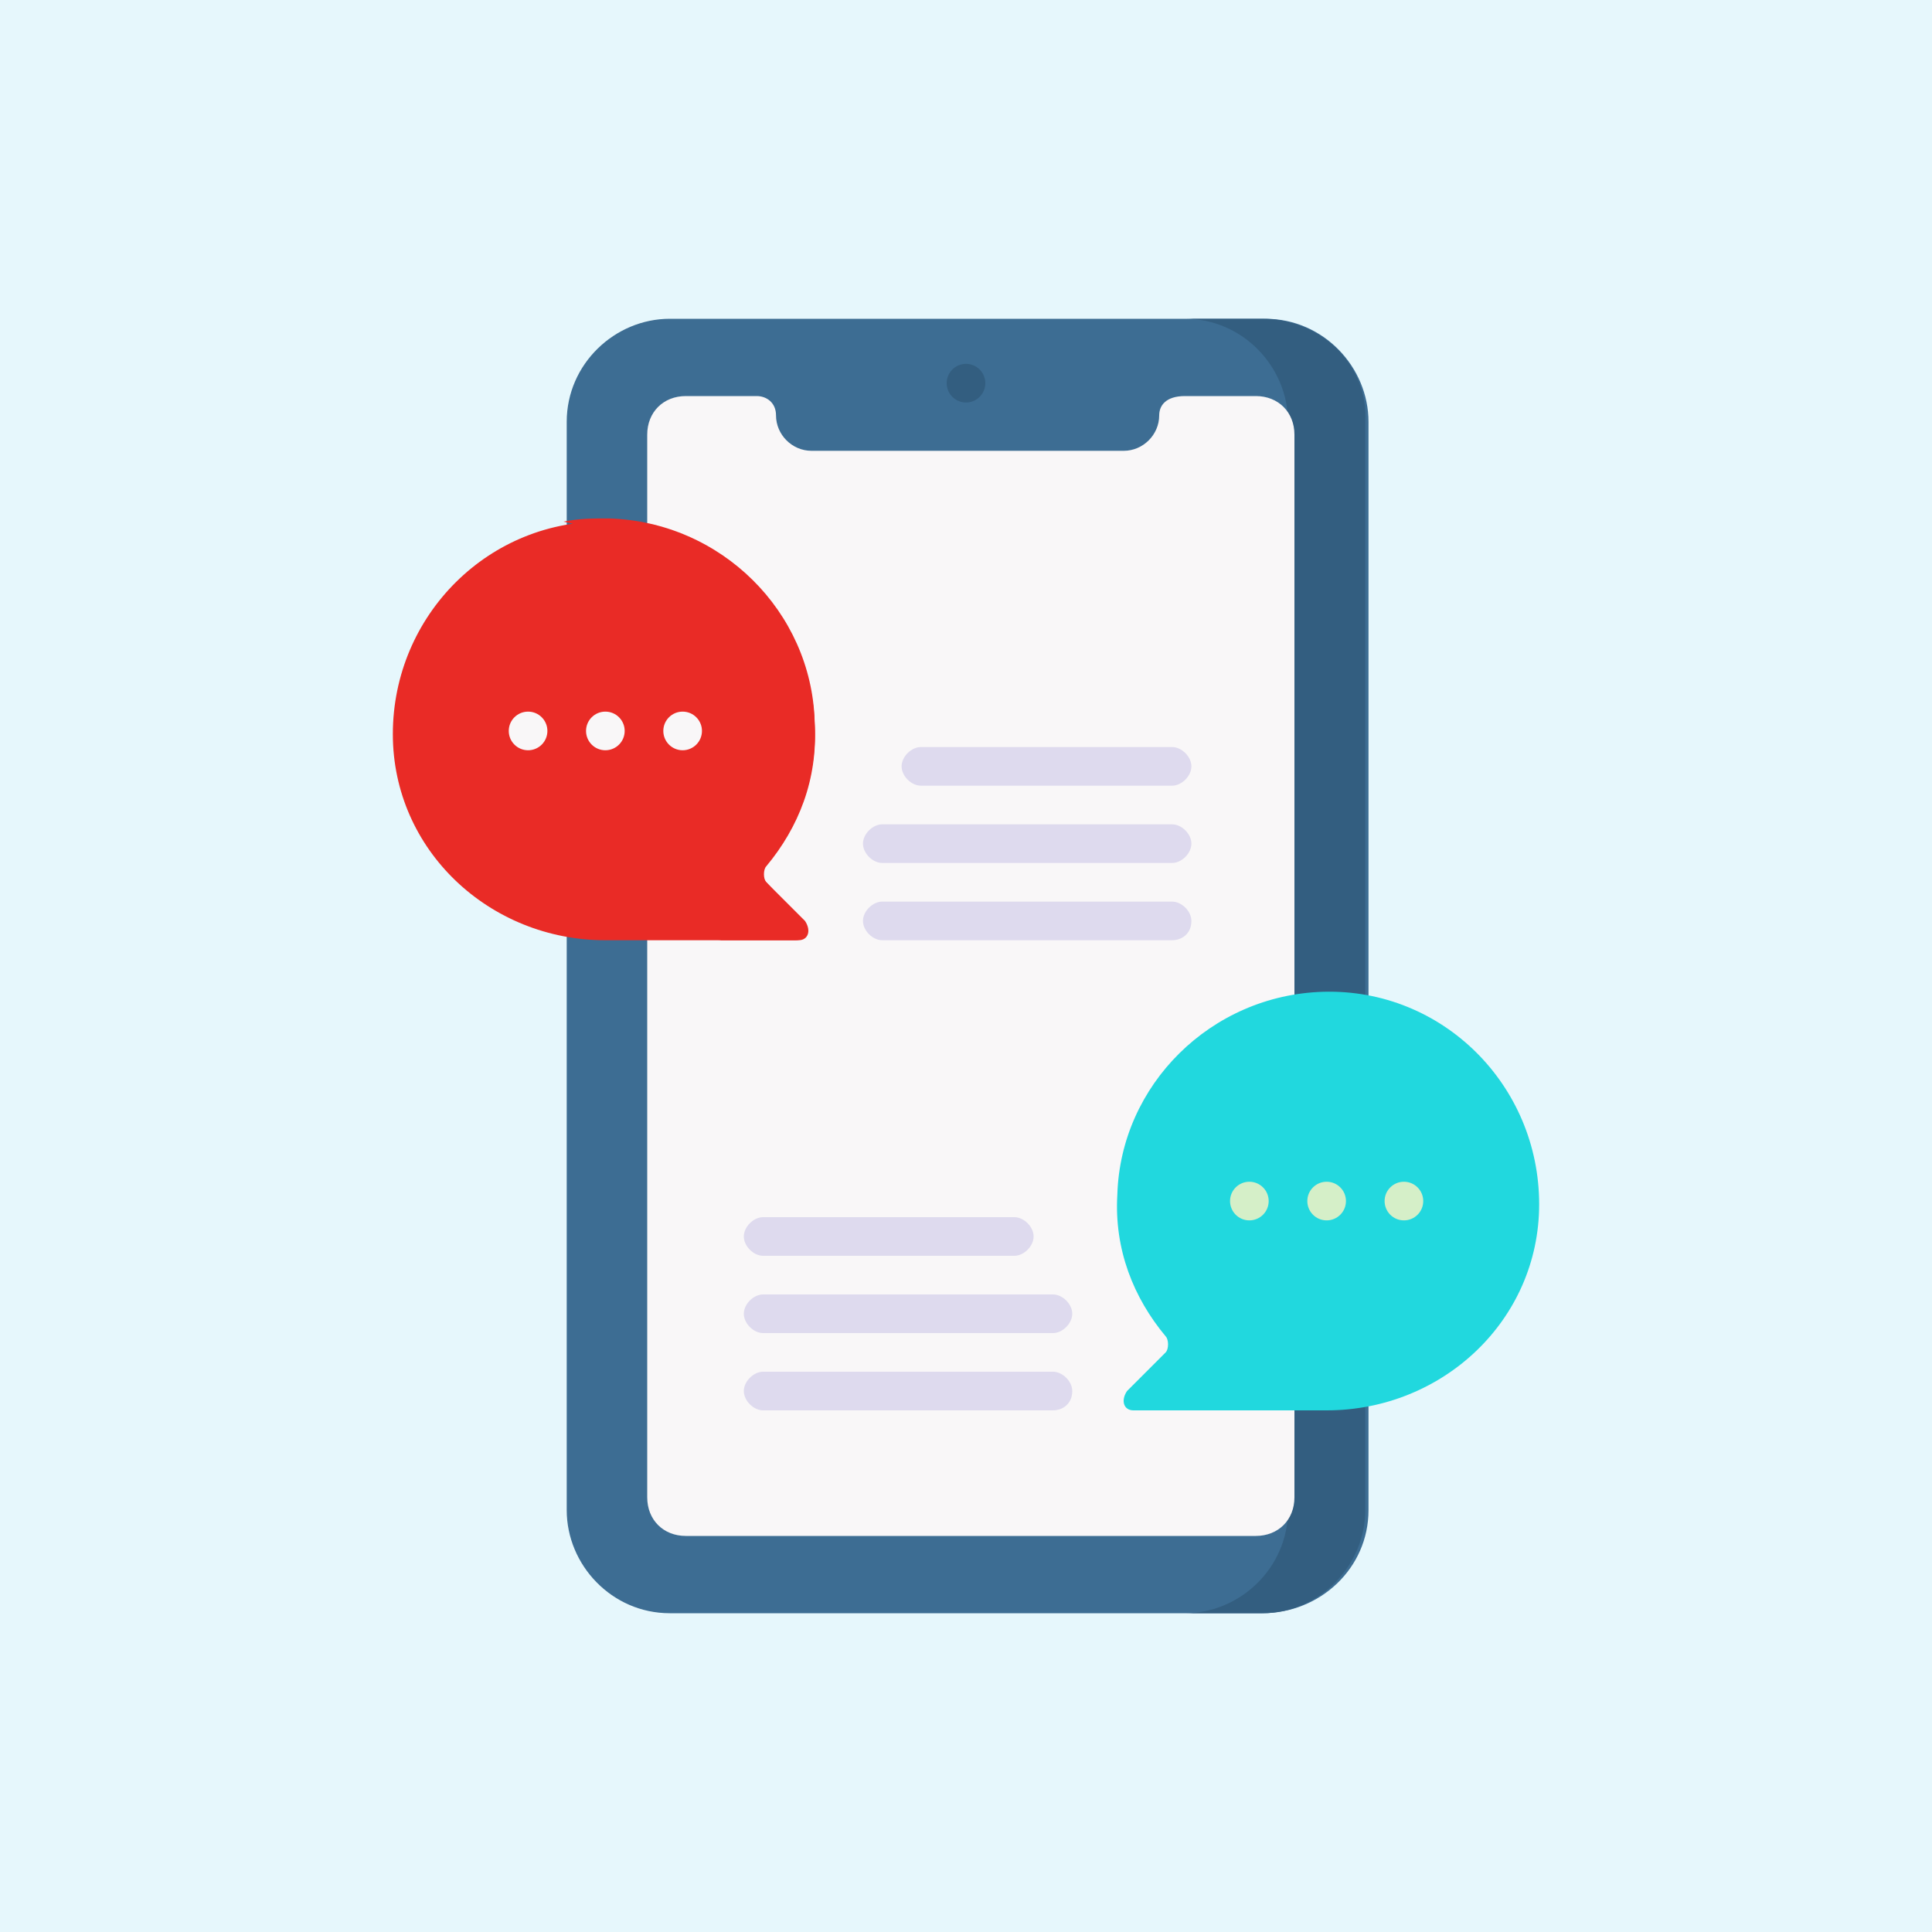
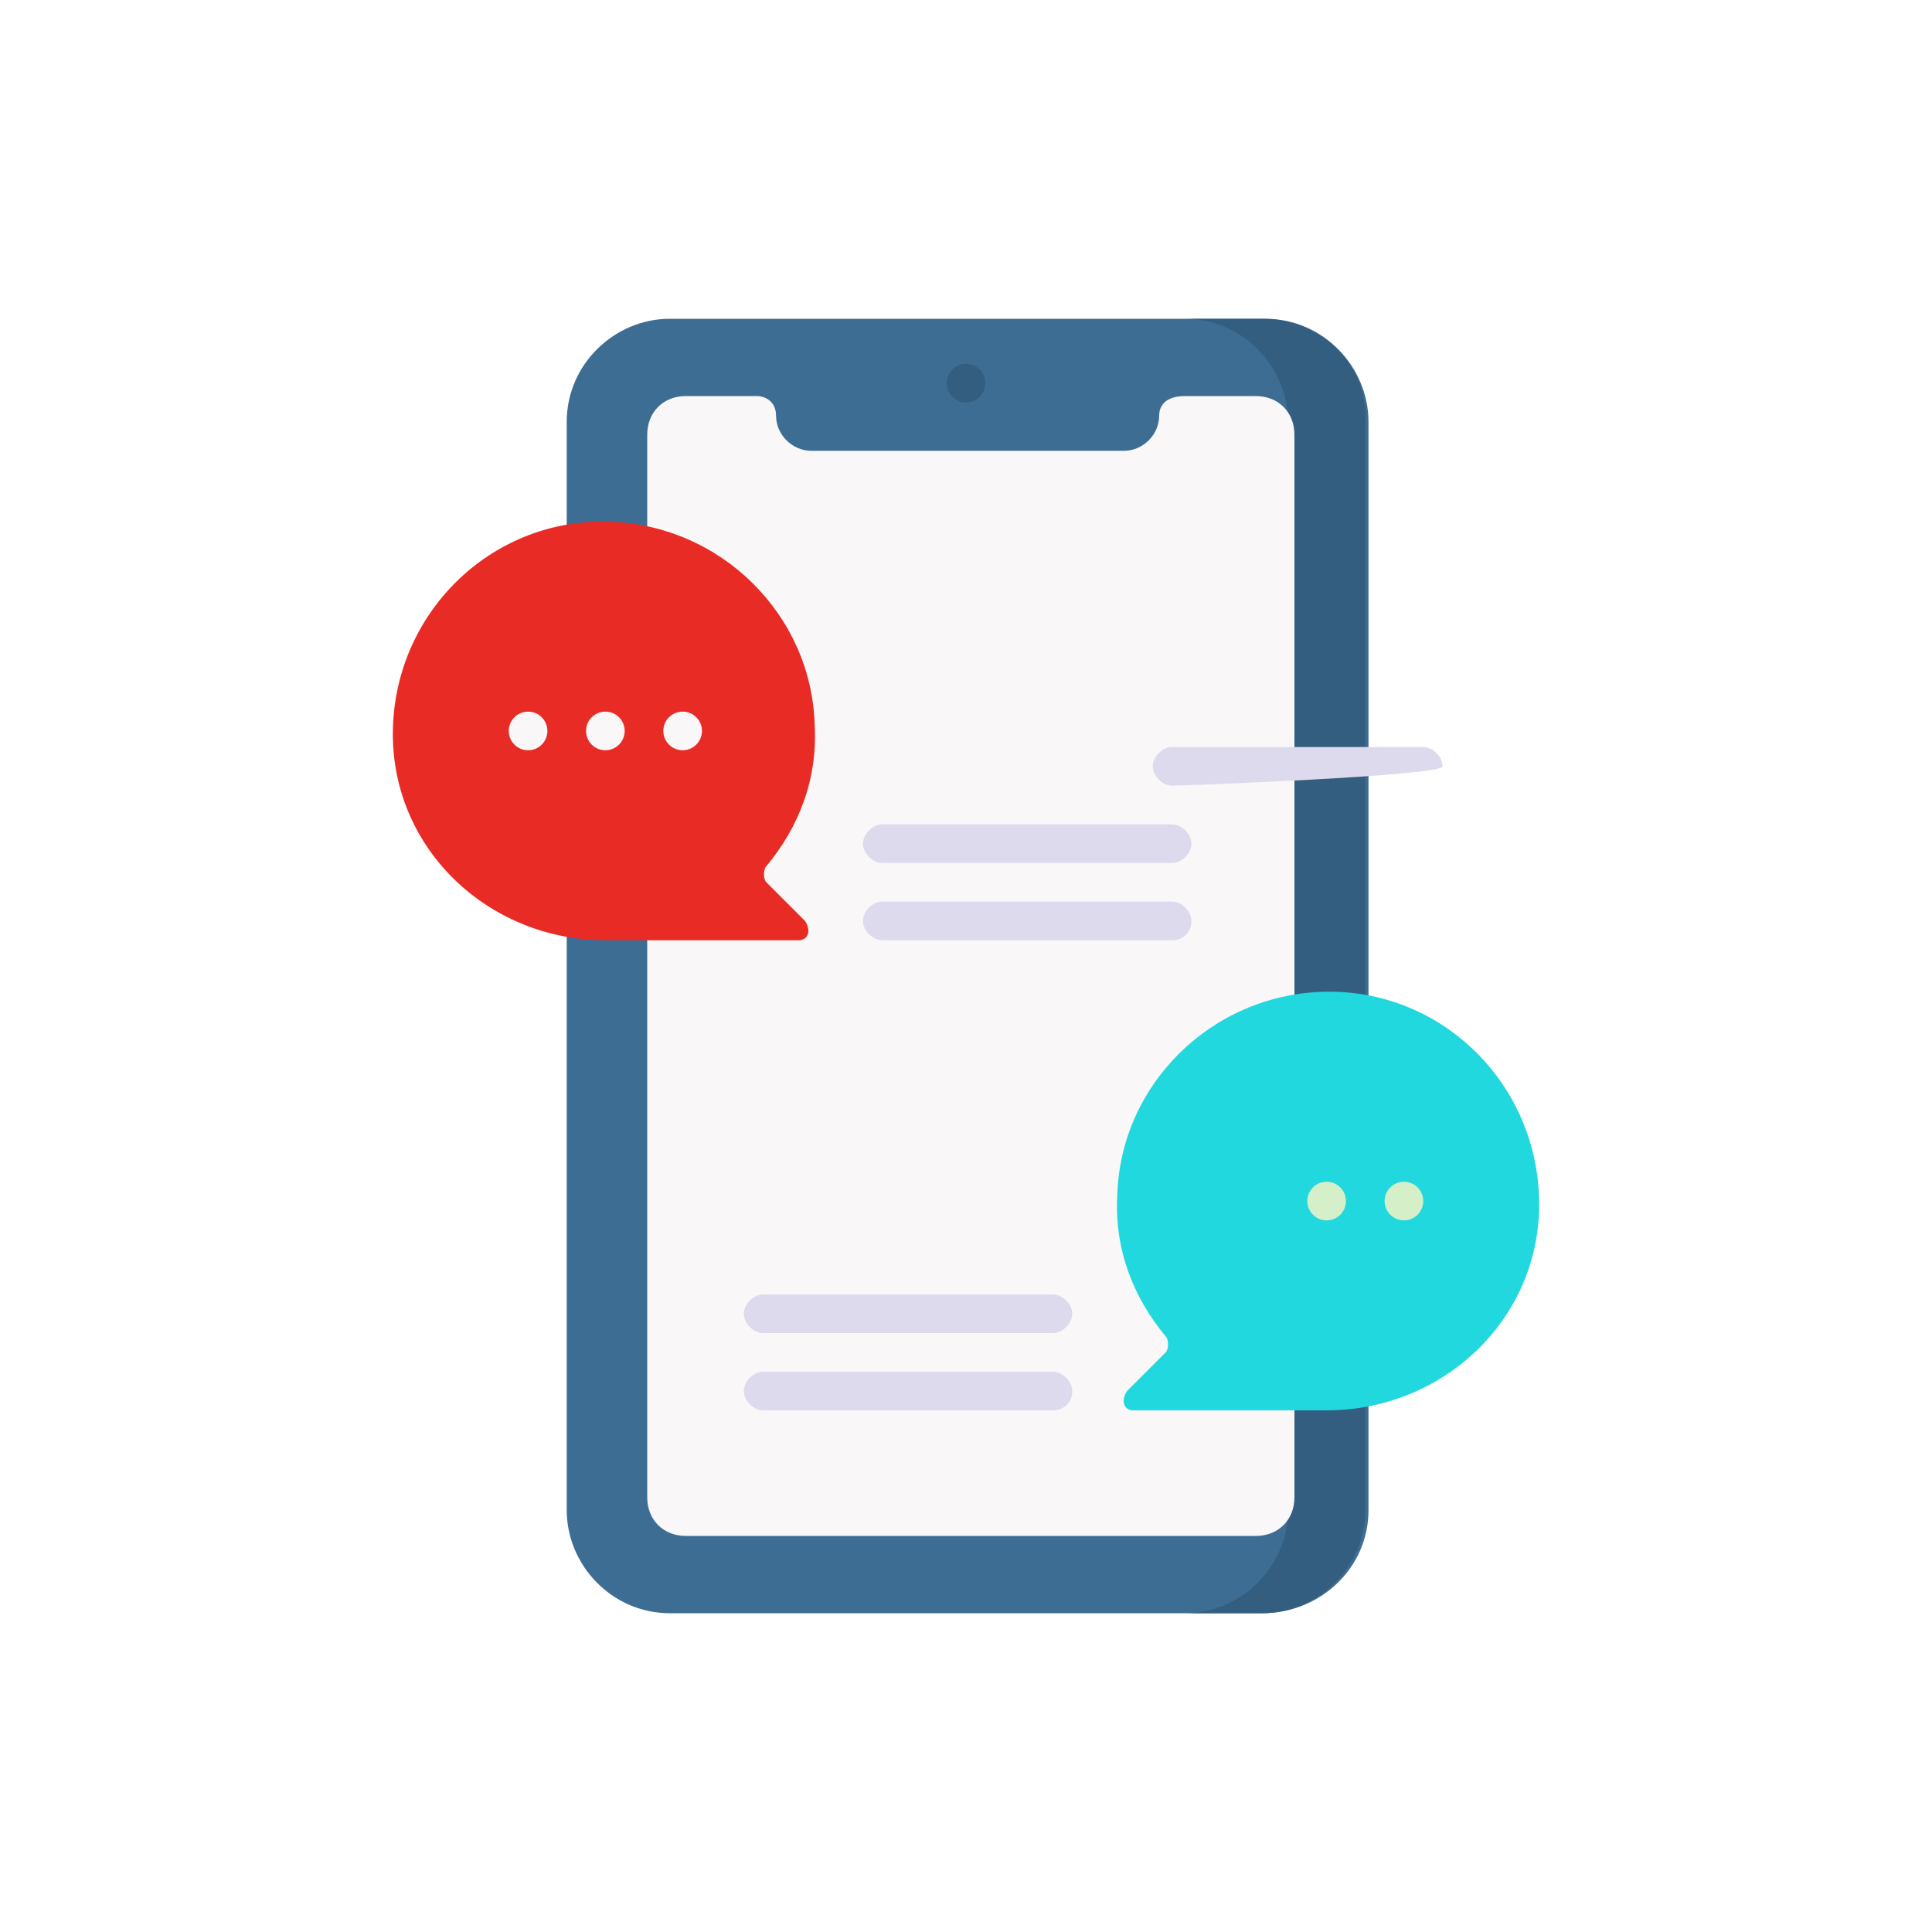
<svg xmlns="http://www.w3.org/2000/svg" version="1.1" id="Capa_1" x="0px" y="0px" width="60px" height="60px" viewBox="0 0 60 60" style="enable-background:new 0 0 60 60;" xml:space="preserve">
  <style type="text/css">
	.st0{fill:#E6F7FC;}
	.st1{fill:#3D6D93;}
	.st2{fill:#335E80;}
	.st3{fill:#F9F7F8;}
	.st4{fill:#E92B26;}
	.st5{fill:#DEDAEE;}
	.st6{fill:#21D8DE;}
	.st7{fill:#D5EFC8;}
</style>
-   <rect x="-0.2" class="st0" width="60.2" height="60.4" />
  <g>
    <g>
      <path class="st1" d="M39.2,50.1H20.8c-1.8,0-3.2-1.5-3.2-3.2V13.1c0-1.8,1.5-3.2,3.2-3.2h18.5c1.8,0,3.2,1.5,3.2,3.2v33.8    C42.5,48.7,41,50.1,39.2,50.1z" />
      <path class="st2" d="M39.2,9.9h-2.4c1.8,0,3.2,1.5,3.2,3.2v33.8c0,1.8-1.5,3.2-3.2,3.2h2.4c1.8,0,3.2-1.5,3.2-3.2V13.1    C42.5,11.3,41,9.9,39.2,9.9z" />
      <path class="st3" d="M36,12.9c0,0.6-0.5,1.1-1.1,1.1h-9.7c-0.6,0-1.1-0.5-1.1-1.1c0-0.4-0.3-0.6-0.6-0.6h-2.2    c-0.7,0-1.2,0.5-1.2,1.2v33c0,0.7,0.5,1.2,1.2,1.2H39c0.7,0,1.2-0.5,1.2-1.2v-33c0-0.7-0.5-1.2-1.2-1.2h-2.2    C36.2,12.3,36,12.6,36,12.9L36,12.9z" />
    </g>
    <circle class="st2" cx="30" cy="11.9" r="0.6" />
  </g>
  <path class="st4" d="M23.8,26.9c1-1.2,1.6-2.7,1.5-4.4c-0.1-3.4-2.9-6.2-6.4-6.3c-3.7-0.1-6.7,2.9-6.7,6.6c0,3.6,3,6.4,6.6,6.4h6  c0.3,0,0.4-0.3,0.2-0.6l-1.2-1.2C23.7,27.3,23.7,27,23.8,26.9L23.8,26.9z" />
-   <path class="st4" d="M23.8,27.4c-0.1-0.1-0.2-0.4,0-0.6c1-1.2,1.6-2.7,1.5-4.4c-0.1-3.4-2.9-6.2-6.4-6.3c-0.5,0-0.9,0-1.4,0.1  c2.9,0.6,5.2,3.1,5.3,6.2c0.1,1.7-0.5,3.2-1.5,4.4c-0.1,0.2-0.1,0.4,0,0.6l1.2,1.2c0.2,0.2,0.1,0.6-0.2,0.6h2.4  c0.3,0,0.4-0.3,0.2-0.6L23.8,27.4z" />
  <g>
    <circle class="st3" cx="18.8" cy="22.7" r="0.6" />
    <circle class="st3" cx="21.2" cy="22.7" r="0.6" />
    <circle class="st3" cx="16.4" cy="22.7" r="0.6" />
  </g>
  <g>
    <g>
      <path class="st5" d="M36.4,29.2h-9c-0.3,0-0.6-0.3-0.6-0.6c0-0.3,0.3-0.6,0.6-0.6h9c0.3,0,0.6,0.3,0.6,0.6    C37,29,36.7,29.2,36.4,29.2z" />
    </g>
    <g>
      <path class="st5" d="M36.4,26.8h-9c-0.3,0-0.6-0.3-0.6-0.6s0.3-0.6,0.6-0.6h9c0.3,0,0.6,0.3,0.6,0.6S36.7,26.8,36.4,26.8z" />
    </g>
    <g>
-       <path class="st5" d="M36.4,24.4h-7.8c-0.3,0-0.6-0.3-0.6-0.6c0-0.3,0.3-0.6,0.6-0.6h7.8c0.3,0,0.6,0.3,0.6,0.6    S36.7,24.4,36.4,24.4z" />
+       <path class="st5" d="M36.4,24.4c-0.3,0-0.6-0.3-0.6-0.6c0-0.3,0.3-0.6,0.6-0.6h7.8c0.3,0,0.6,0.3,0.6,0.6    S36.7,24.4,36.4,24.4z" />
    </g>
  </g>
  <g>
    <g>
      <path class="st5" d="M32.7,43.8h-9c-0.3,0-0.6-0.3-0.6-0.6s0.3-0.6,0.6-0.6h9c0.3,0,0.6,0.3,0.6,0.6C33.3,43.6,33,43.8,32.7,43.8z    " />
    </g>
    <g>
      <path class="st5" d="M32.7,41.4h-9c-0.3,0-0.6-0.3-0.6-0.6s0.3-0.6,0.6-0.6h9c0.3,0,0.6,0.3,0.6,0.6C33.3,41.1,33,41.4,32.7,41.4z    " />
    </g>
    <g>
-       <path class="st5" d="M31.5,39h-7.8c-0.3,0-0.6-0.3-0.6-0.6s0.3-0.6,0.6-0.6h7.8c0.3,0,0.6,0.3,0.6,0.6S31.8,39,31.5,39z" />
-     </g>
+       </g>
  </g>
  <path class="st6" d="M36.2,41.5c-1-1.2-1.6-2.7-1.5-4.4c0.1-3.4,2.9-6.2,6.4-6.3c3.7-0.1,6.7,2.9,6.7,6.6c0,3.6-3,6.4-6.6,6.4h-6  c-0.3,0-0.4-0.3-0.2-0.6l1.2-1.2C36.3,41.9,36.3,41.6,36.2,41.5L36.2,41.5z" />
  <g>
    <circle class="st7" cx="41.2" cy="37.3" r="0.6" />
-     <circle class="st7" cx="38.8" cy="37.3" r="0.6" />
    <circle class="st7" cx="43.6" cy="37.3" r="0.6" />
  </g>
</svg>